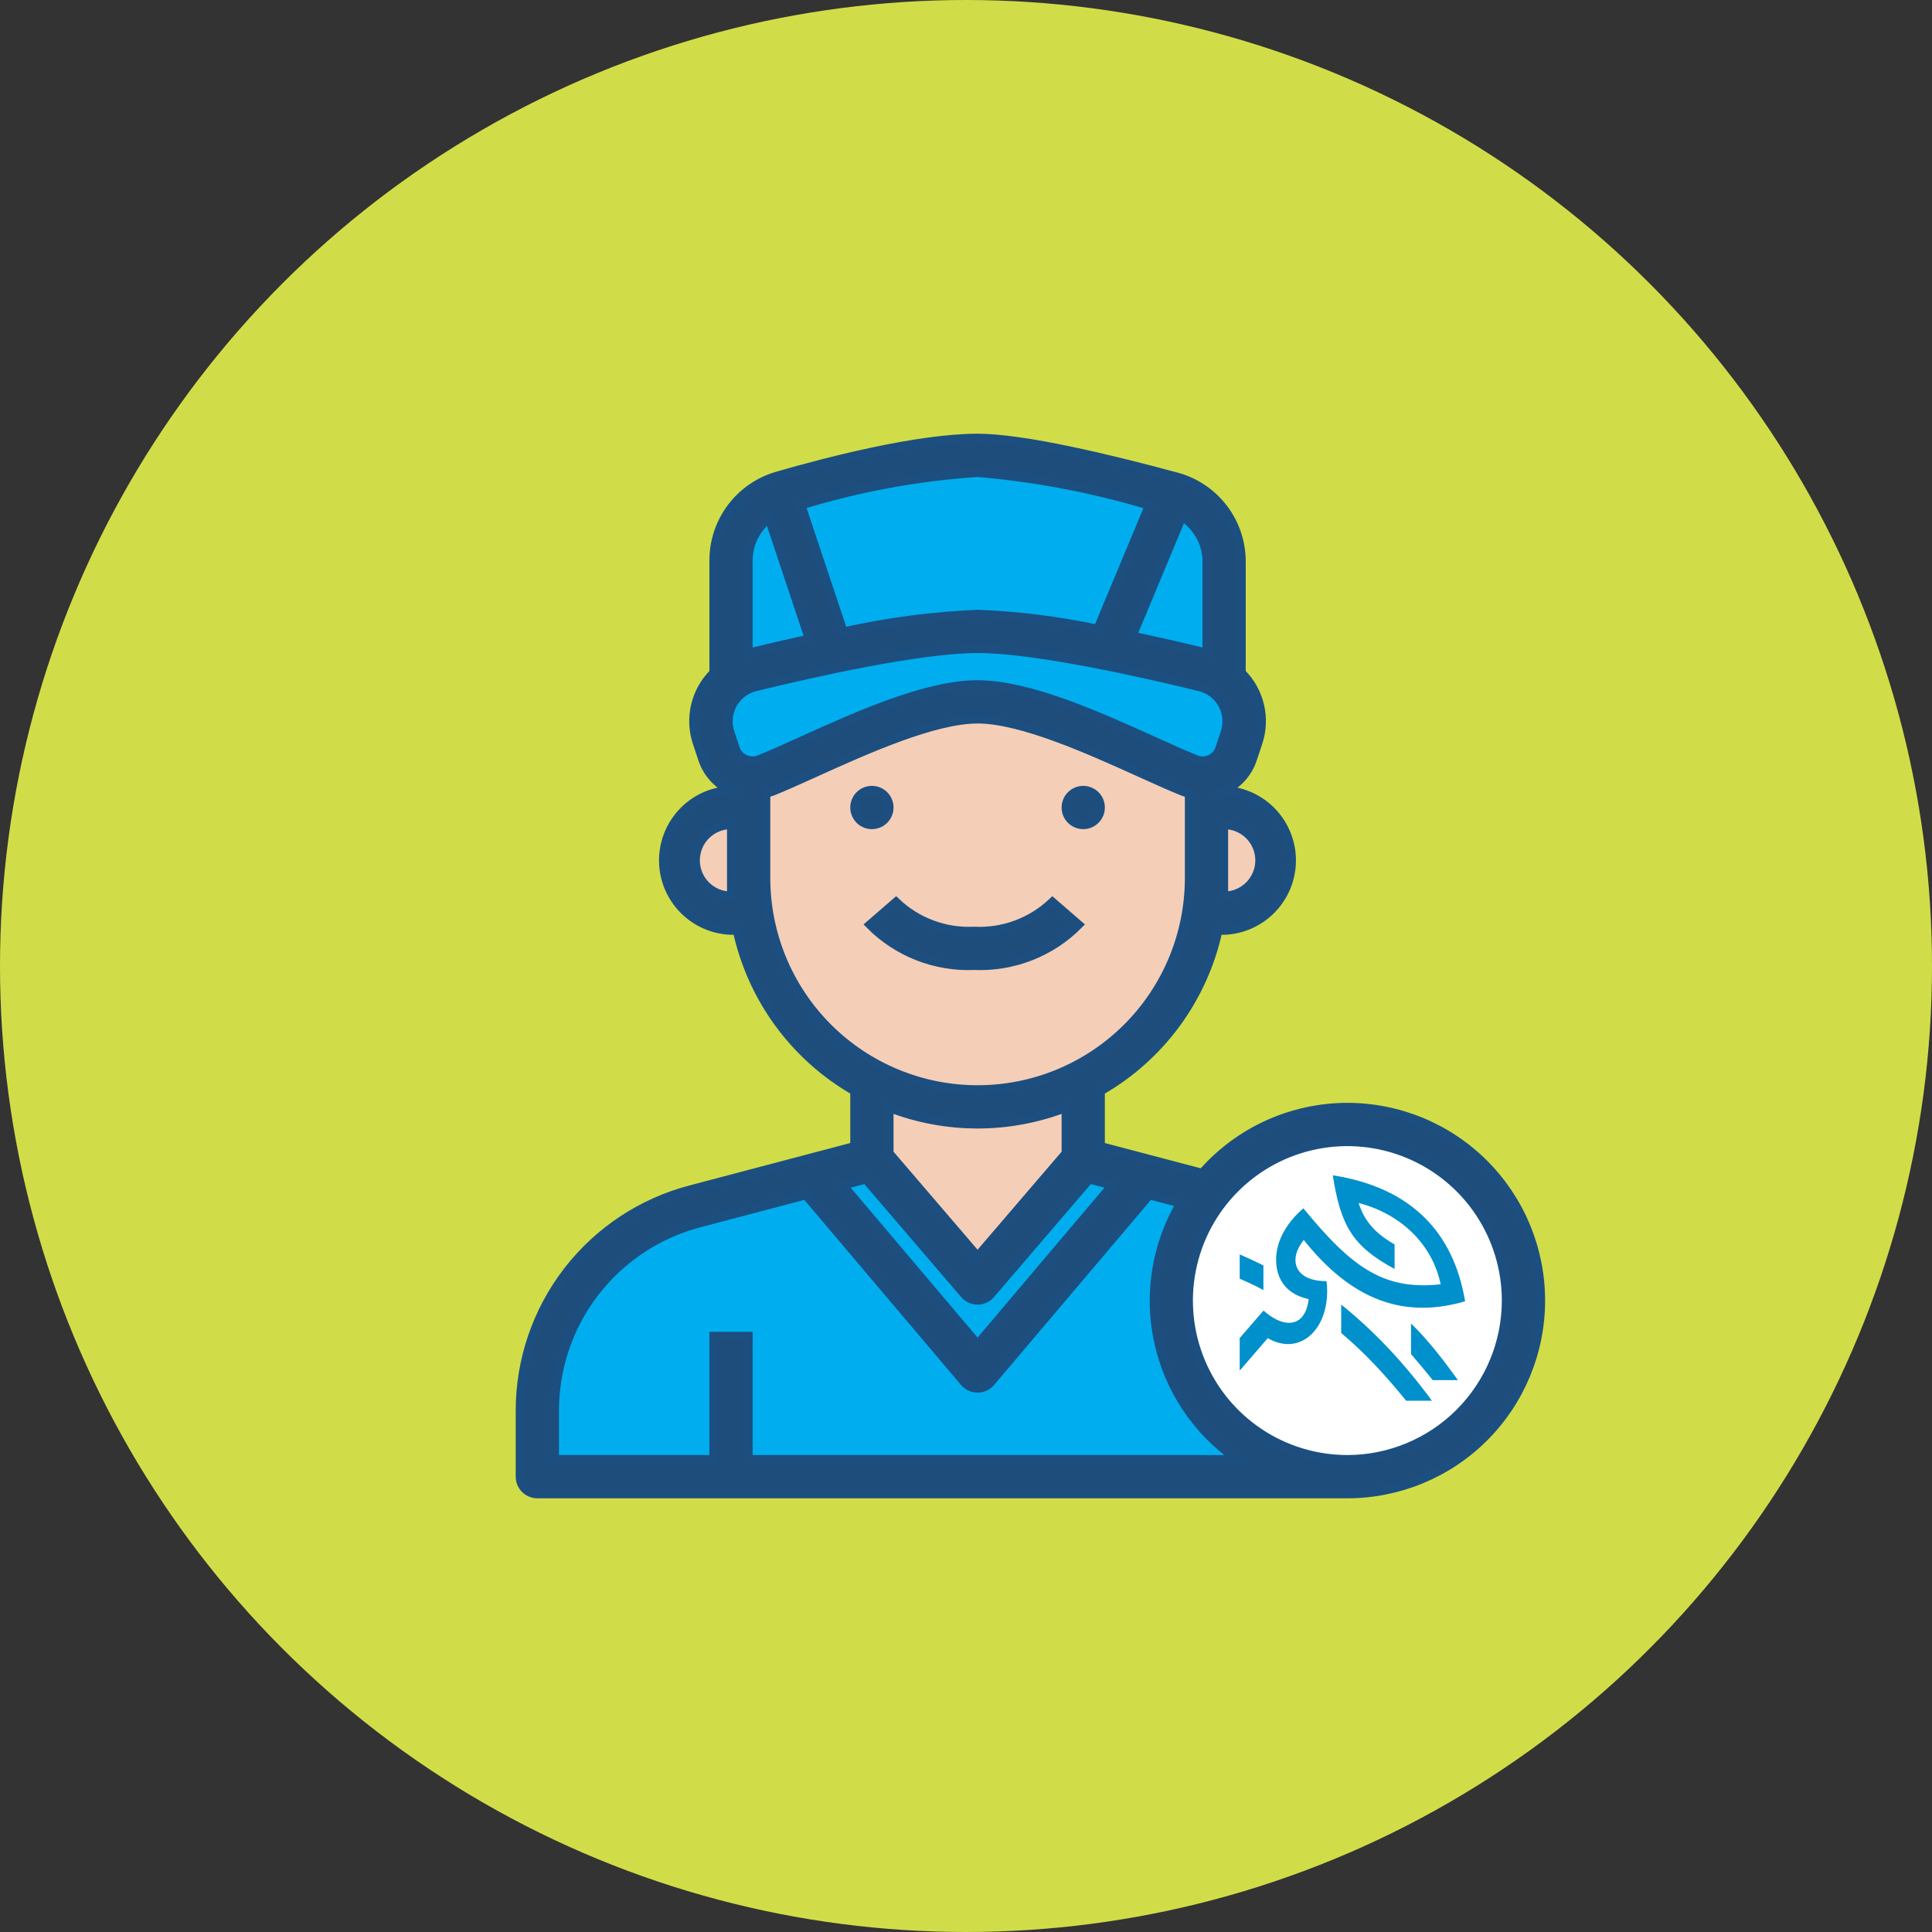
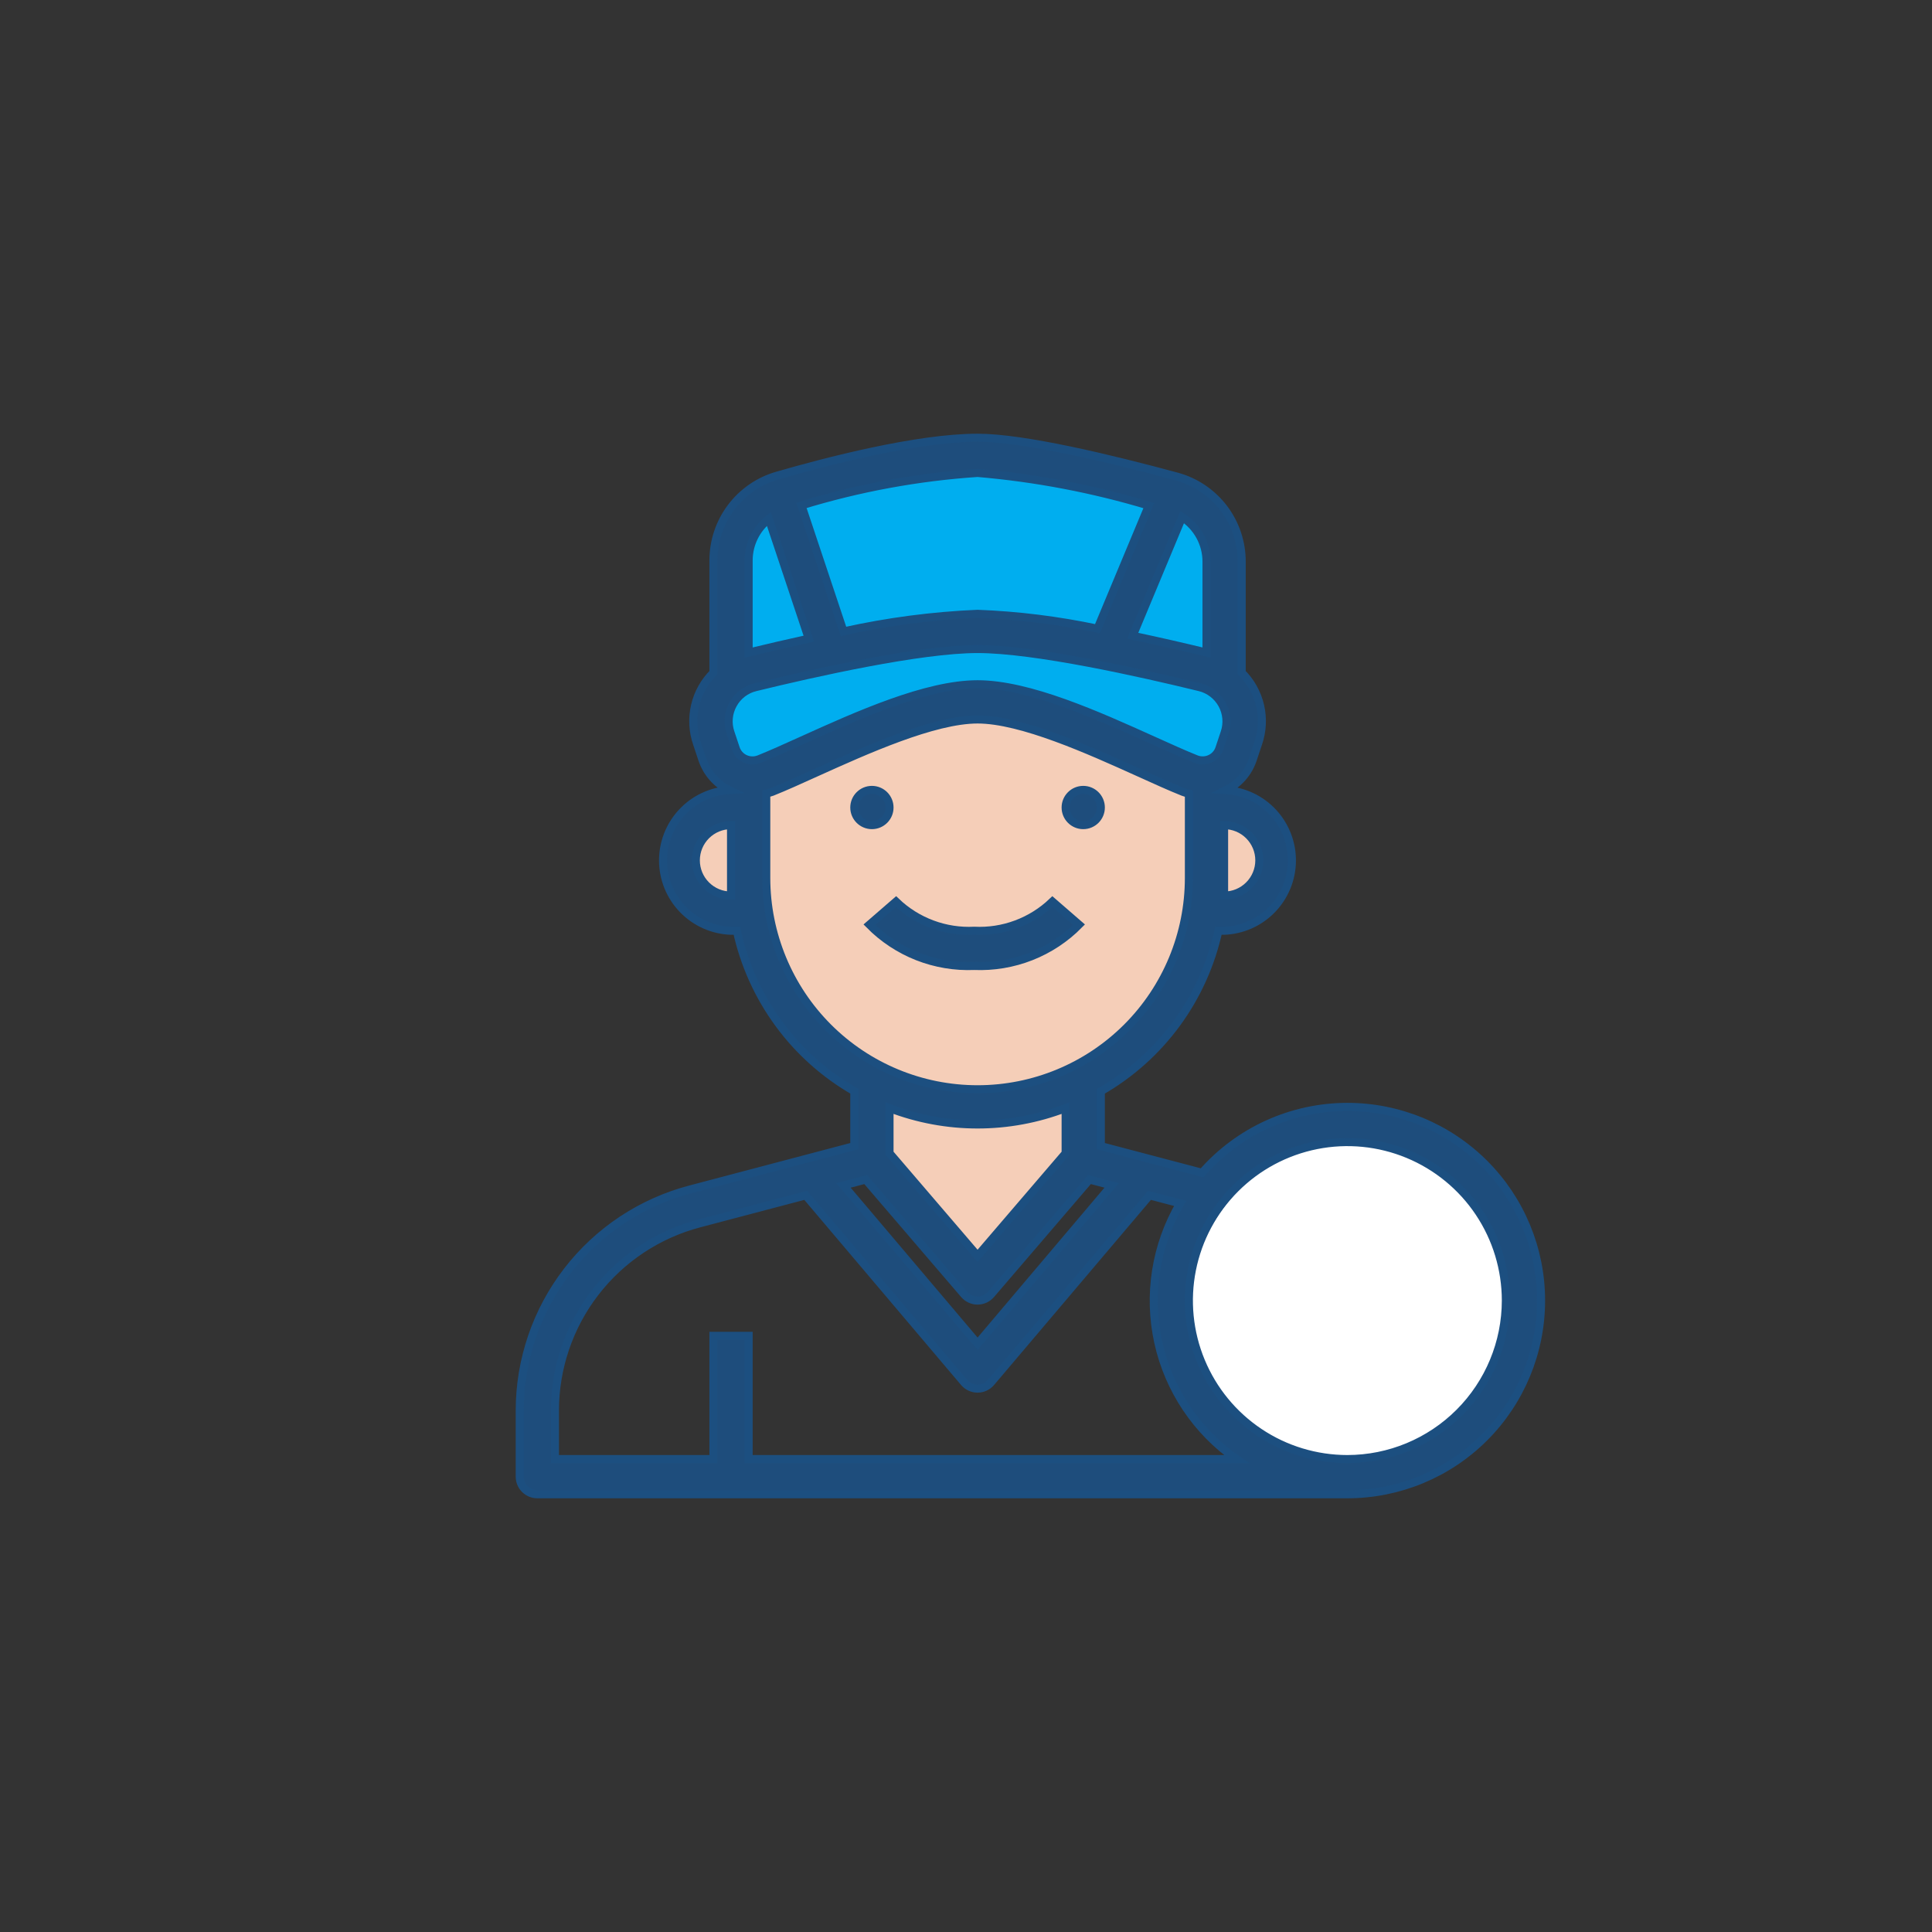
<svg xmlns="http://www.w3.org/2000/svg" width="120" height="120" viewBox="0 0 120 120" fill="none">
  <rect x="0" y="0" width="120" height="120" fill="#333333" stroke="none" />
-   <circle cx="60" cy="60" r="60" fill="#D1DD48" />
  <circle cx="84" cy="81" r="10" fill="white" />
-   <path d="M77 85.131L79.158 82.635L78.24 82.766C80.502 84.62 82.75 82.635 82.395 79.577C81.174 79.577 80.463 79.073 80.463 78.255C80.463 77.737 80.766 77.175 81.38 76.577L80.683 76.635C83.583 80.467 86.872 82.037 91 80.825C90.283 76.533 87.641 73.759 82.782 73C83.267 76.088 83.977 77.394 86.62 78.817V77.292C85.108 76.445 84.559 75.467 84.294 74.38L83.965 74.62C86.839 75.212 89.139 77.248 89.559 80.204L89.902 79.715C86.064 80.277 84.055 78.825 80.954 75.051C79.759 76.073 79.261 77.248 79.261 78.241C79.261 79.832 80.353 80.781 82.207 80.781L81.303 80.022C81.393 82.292 80.017 82.766 78.48 81.401L77 83.109V85.131ZM78.473 78.599C78.008 78.365 77.51 78.131 77 77.912V79.423C77.51 79.642 78.008 79.869 78.473 80.131V78.599ZM83.305 81.029V82.796C84.74 84 86.025 85.38 87.337 87H88.939C87.156 84.577 85.315 82.65 83.305 81.029ZM87.641 82.204V84.102C88.086 84.62 88.532 85.153 88.991 85.723H90.554C89.617 84.416 88.668 83.197 87.641 82.204Z" fill="#0090CC" />
  <circle cx="61" cy="54" r="15" fill="#F5CEB8" />
-   <path d="M41.5 76C34.7 78 33.667 87.167 34 91.5H81C78.667 89.833 73.8 85.7 73 82.5C72.2 79.3 73.333 76.167 74 75L67 73L60.5 79.5L54 72C52.667 72.5 48.3 74 41.5 76Z" fill="#00AEEF" />
  <circle cx="45" cy="53" r="3" fill="#F5CEB8" />
  <circle cx="76" cy="54" r="3" fill="#F5CEB8" />
  <path d="M54.5 73L54 68L67 67V73L60.5 79.5L54.5 73Z" fill="#F5CEB8" />
  <path d="M60.5 43.5L47 48L44.5 44.5L45 42.5V39.5L46 35.5V31.5L54.5 29L62.5 28.5L75.5 32.5L76.5 42.5V48L74 49L69 46.5L60.5 43.5Z" fill="#00AEEF" />
  <path d="M60.511 59.998C61.715 60.048 62.917 59.846 64.038 59.405C65.16 58.963 66.176 58.291 67.022 57.433L65.37 56C64.725 56.617 63.962 57.095 63.127 57.406C62.292 57.718 61.401 57.855 60.511 57.81C59.621 57.855 58.73 57.718 57.895 57.406C57.06 57.095 56.297 56.617 55.653 56L54 57.433C54.846 58.291 55.863 58.963 56.984 59.405C58.105 59.846 59.307 60.048 60.511 59.998V59.998Z" fill="#1E4D7C" stroke="#1C4F80" stroke-width="0.5" />
  <path d="M83.688 68.75C81.979 68.751 80.29 69.117 78.735 69.823C77.179 70.53 75.793 71.56 74.667 72.846L68.375 71.188V67.781C70.221 66.722 71.825 65.288 73.082 63.571C74.34 61.854 75.223 59.892 75.676 57.812H76.031C77.152 57.771 78.215 57.3 78.998 56.497C79.782 55.694 80.228 54.621 80.243 53.499C80.258 52.377 79.841 51.293 79.079 50.469C78.317 49.646 77.268 49.146 76.148 49.075C76.537 48.884 76.885 48.618 77.171 48.292C77.456 47.966 77.675 47.587 77.813 47.176L78.141 46.191C78.405 45.435 78.45 44.619 78.27 43.839C78.09 43.058 77.693 42.344 77.125 41.779V34.877C77.125 33.676 76.73 32.509 76.001 31.555C75.272 30.602 74.25 29.914 73.091 29.599C69.031 28.5 63.601 27.188 60.719 27.188C56.961 27.188 51.294 28.667 48.25 29.549C47.115 29.881 46.117 30.573 45.408 31.519C44.698 32.466 44.314 33.617 44.312 34.8V41.779C43.744 42.344 43.347 43.057 43.167 43.838C42.987 44.618 43.032 45.434 43.295 46.19L43.623 47.175C43.762 47.585 43.98 47.965 44.266 48.291C44.551 48.617 44.899 48.883 45.288 49.073C44.166 49.143 43.114 49.641 42.35 50.465C41.586 51.289 41.168 52.376 41.183 53.499C41.198 54.623 41.645 55.698 42.432 56.501C43.218 57.304 44.283 57.774 45.406 57.812H45.768C46.22 59.891 47.103 61.852 48.359 63.568C49.615 65.285 51.218 66.719 53.062 67.778V71.188L42.891 73.872C39.851 74.668 37.161 76.448 35.242 78.935C33.322 81.422 32.281 84.475 32.281 87.617V91.719C32.281 92.009 32.397 92.287 32.602 92.492C32.807 92.697 33.085 92.812 33.375 92.812H83.688C86.878 92.812 89.939 91.545 92.195 89.289C94.451 87.032 95.719 83.972 95.719 80.781C95.719 77.59 94.451 74.53 92.195 72.274C89.939 70.018 86.878 68.75 83.688 68.75V68.75ZM55.25 68.827C58.77 70.182 62.668 70.182 66.188 68.827V71.627L60.719 78.006L55.25 71.627V68.827ZM78.219 53.438C78.219 54.018 77.988 54.574 77.578 54.984C77.168 55.395 76.611 55.625 76.031 55.625V51.25C76.611 51.25 77.168 51.48 77.578 51.891C77.988 52.301 78.219 52.857 78.219 53.438ZM74.938 34.877V40.531C73.522 40.187 71.952 39.826 70.354 39.488L73.427 32.117C73.89 32.414 74.271 32.822 74.534 33.304C74.799 33.786 74.937 34.327 74.938 34.877ZM71.356 31.403L68.167 39.05C65.715 38.53 63.223 38.22 60.719 38.125C57.917 38.244 55.131 38.61 52.393 39.219L49.781 31.391C53.337 30.3 57.007 29.623 60.719 29.375C64.325 29.681 67.89 30.361 71.356 31.403V31.403ZM47.755 32.231L50.236 39.668C48.932 39.953 47.665 40.249 46.5 40.532V34.8C46.502 34.305 46.615 33.816 46.833 33.372C47.05 32.927 47.365 32.537 47.755 32.231V32.231ZM45.531 43.748C45.676 43.482 45.876 43.25 46.116 43.066C46.357 42.882 46.634 42.751 46.929 42.681C50.547 41.796 57.16 40.312 60.719 40.312C64.278 40.312 70.891 41.796 74.509 42.681C74.803 42.752 75.079 42.884 75.319 43.068C75.559 43.251 75.759 43.483 75.906 43.748C76.052 44.012 76.142 44.305 76.169 44.606C76.197 44.907 76.162 45.211 76.066 45.498L75.738 46.482C75.692 46.623 75.617 46.754 75.518 46.864C75.419 46.975 75.299 47.065 75.164 47.127C75.027 47.19 74.879 47.225 74.729 47.228C74.578 47.233 74.429 47.206 74.289 47.15C73.54 46.851 72.632 46.44 71.631 45.988C68.192 44.435 63.911 42.5 60.719 42.5C57.526 42.5 53.245 44.435 49.806 45.99C48.806 46.442 47.898 46.853 47.15 47.152C47.01 47.208 46.86 47.234 46.71 47.23C46.559 47.227 46.411 47.192 46.275 47.129C46.14 47.067 46.019 46.977 45.92 46.867C45.822 46.756 45.747 46.626 45.7 46.484L45.372 45.5C45.275 45.213 45.238 44.909 45.266 44.607C45.293 44.305 45.383 44.013 45.531 43.748V43.748ZM45.406 55.625C44.826 55.625 44.27 55.395 43.859 54.984C43.449 54.574 43.219 54.018 43.219 53.438C43.219 52.857 43.449 52.301 43.859 51.891C44.27 51.48 44.826 51.25 45.406 51.25V55.625ZM47.594 54.531V49.288C47.718 49.26 47.839 49.226 47.959 49.184C48.733 48.876 49.673 48.451 50.708 47.981C53.783 46.593 57.998 44.688 60.719 44.688C63.44 44.688 67.654 46.593 70.73 47.983C71.764 48.451 72.699 48.876 73.478 49.186C73.598 49.23 73.72 49.266 73.844 49.295V54.531C73.844 58.012 72.461 61.351 69.999 63.812C67.538 66.273 64.2 67.656 60.719 67.656C57.238 67.656 53.899 66.273 51.438 63.812C48.977 61.351 47.594 58.012 47.594 54.531V54.531ZM53.772 73.264L59.889 80.4C59.991 80.519 60.119 80.615 60.262 80.681C60.405 80.747 60.561 80.781 60.719 80.781C60.877 80.781 61.032 80.747 61.176 80.681C61.319 80.615 61.446 80.519 61.549 80.4L67.666 73.264L69.048 73.627L60.719 83.464L52.39 73.628L53.772 73.264ZM46.5 90.625V82.969H44.312V90.625H34.469V87.617C34.468 84.959 35.349 82.376 36.973 80.272C38.596 78.168 40.872 76.661 43.443 75.987L50.046 74.246L59.884 85.863C59.987 85.984 60.115 86.081 60.259 86.148C60.403 86.215 60.56 86.25 60.719 86.25C60.878 86.25 61.035 86.215 61.179 86.148C61.323 86.081 61.451 85.984 61.553 85.863L71.397 74.245L73.3 74.746C71.778 77.347 71.293 80.427 71.941 83.37C72.589 86.313 74.323 88.904 76.797 90.625H46.5ZM83.688 90.625C81.741 90.625 79.837 90.048 78.219 88.966C76.6 87.884 75.338 86.347 74.593 84.548C73.848 82.75 73.653 80.77 74.033 78.861C74.413 76.951 75.35 75.197 76.727 73.821C78.104 72.444 79.858 71.507 81.767 71.127C83.677 70.747 85.656 70.942 87.454 71.687C89.253 72.432 90.791 73.694 91.872 75.312C92.954 76.931 93.531 78.834 93.531 80.781C93.528 83.391 92.49 85.893 90.645 87.738C88.799 89.584 86.297 90.622 83.688 90.625V90.625Z" fill="#1E4D7C" stroke="#1C4F80" stroke-width="0.5" />
  <path d="M54.156 51.25C54.76 51.25 55.25 50.76 55.25 50.156C55.25 49.552 54.76 49.062 54.156 49.062C53.552 49.062 53.062 49.552 53.062 50.156C53.062 50.76 53.552 51.25 54.156 51.25Z" fill="#1E4D7C" stroke="#1C4F80" stroke-width="0.5" />
  <path d="M67.281 51.25C67.885 51.25 68.375 50.76 68.375 50.156C68.375 49.552 67.885 49.062 67.281 49.062C66.677 49.062 66.188 49.552 66.188 50.156C66.188 50.76 66.677 51.25 67.281 51.25Z" fill="#1E4D7C" stroke="#1C4F80" stroke-width="0.5" />
</svg>